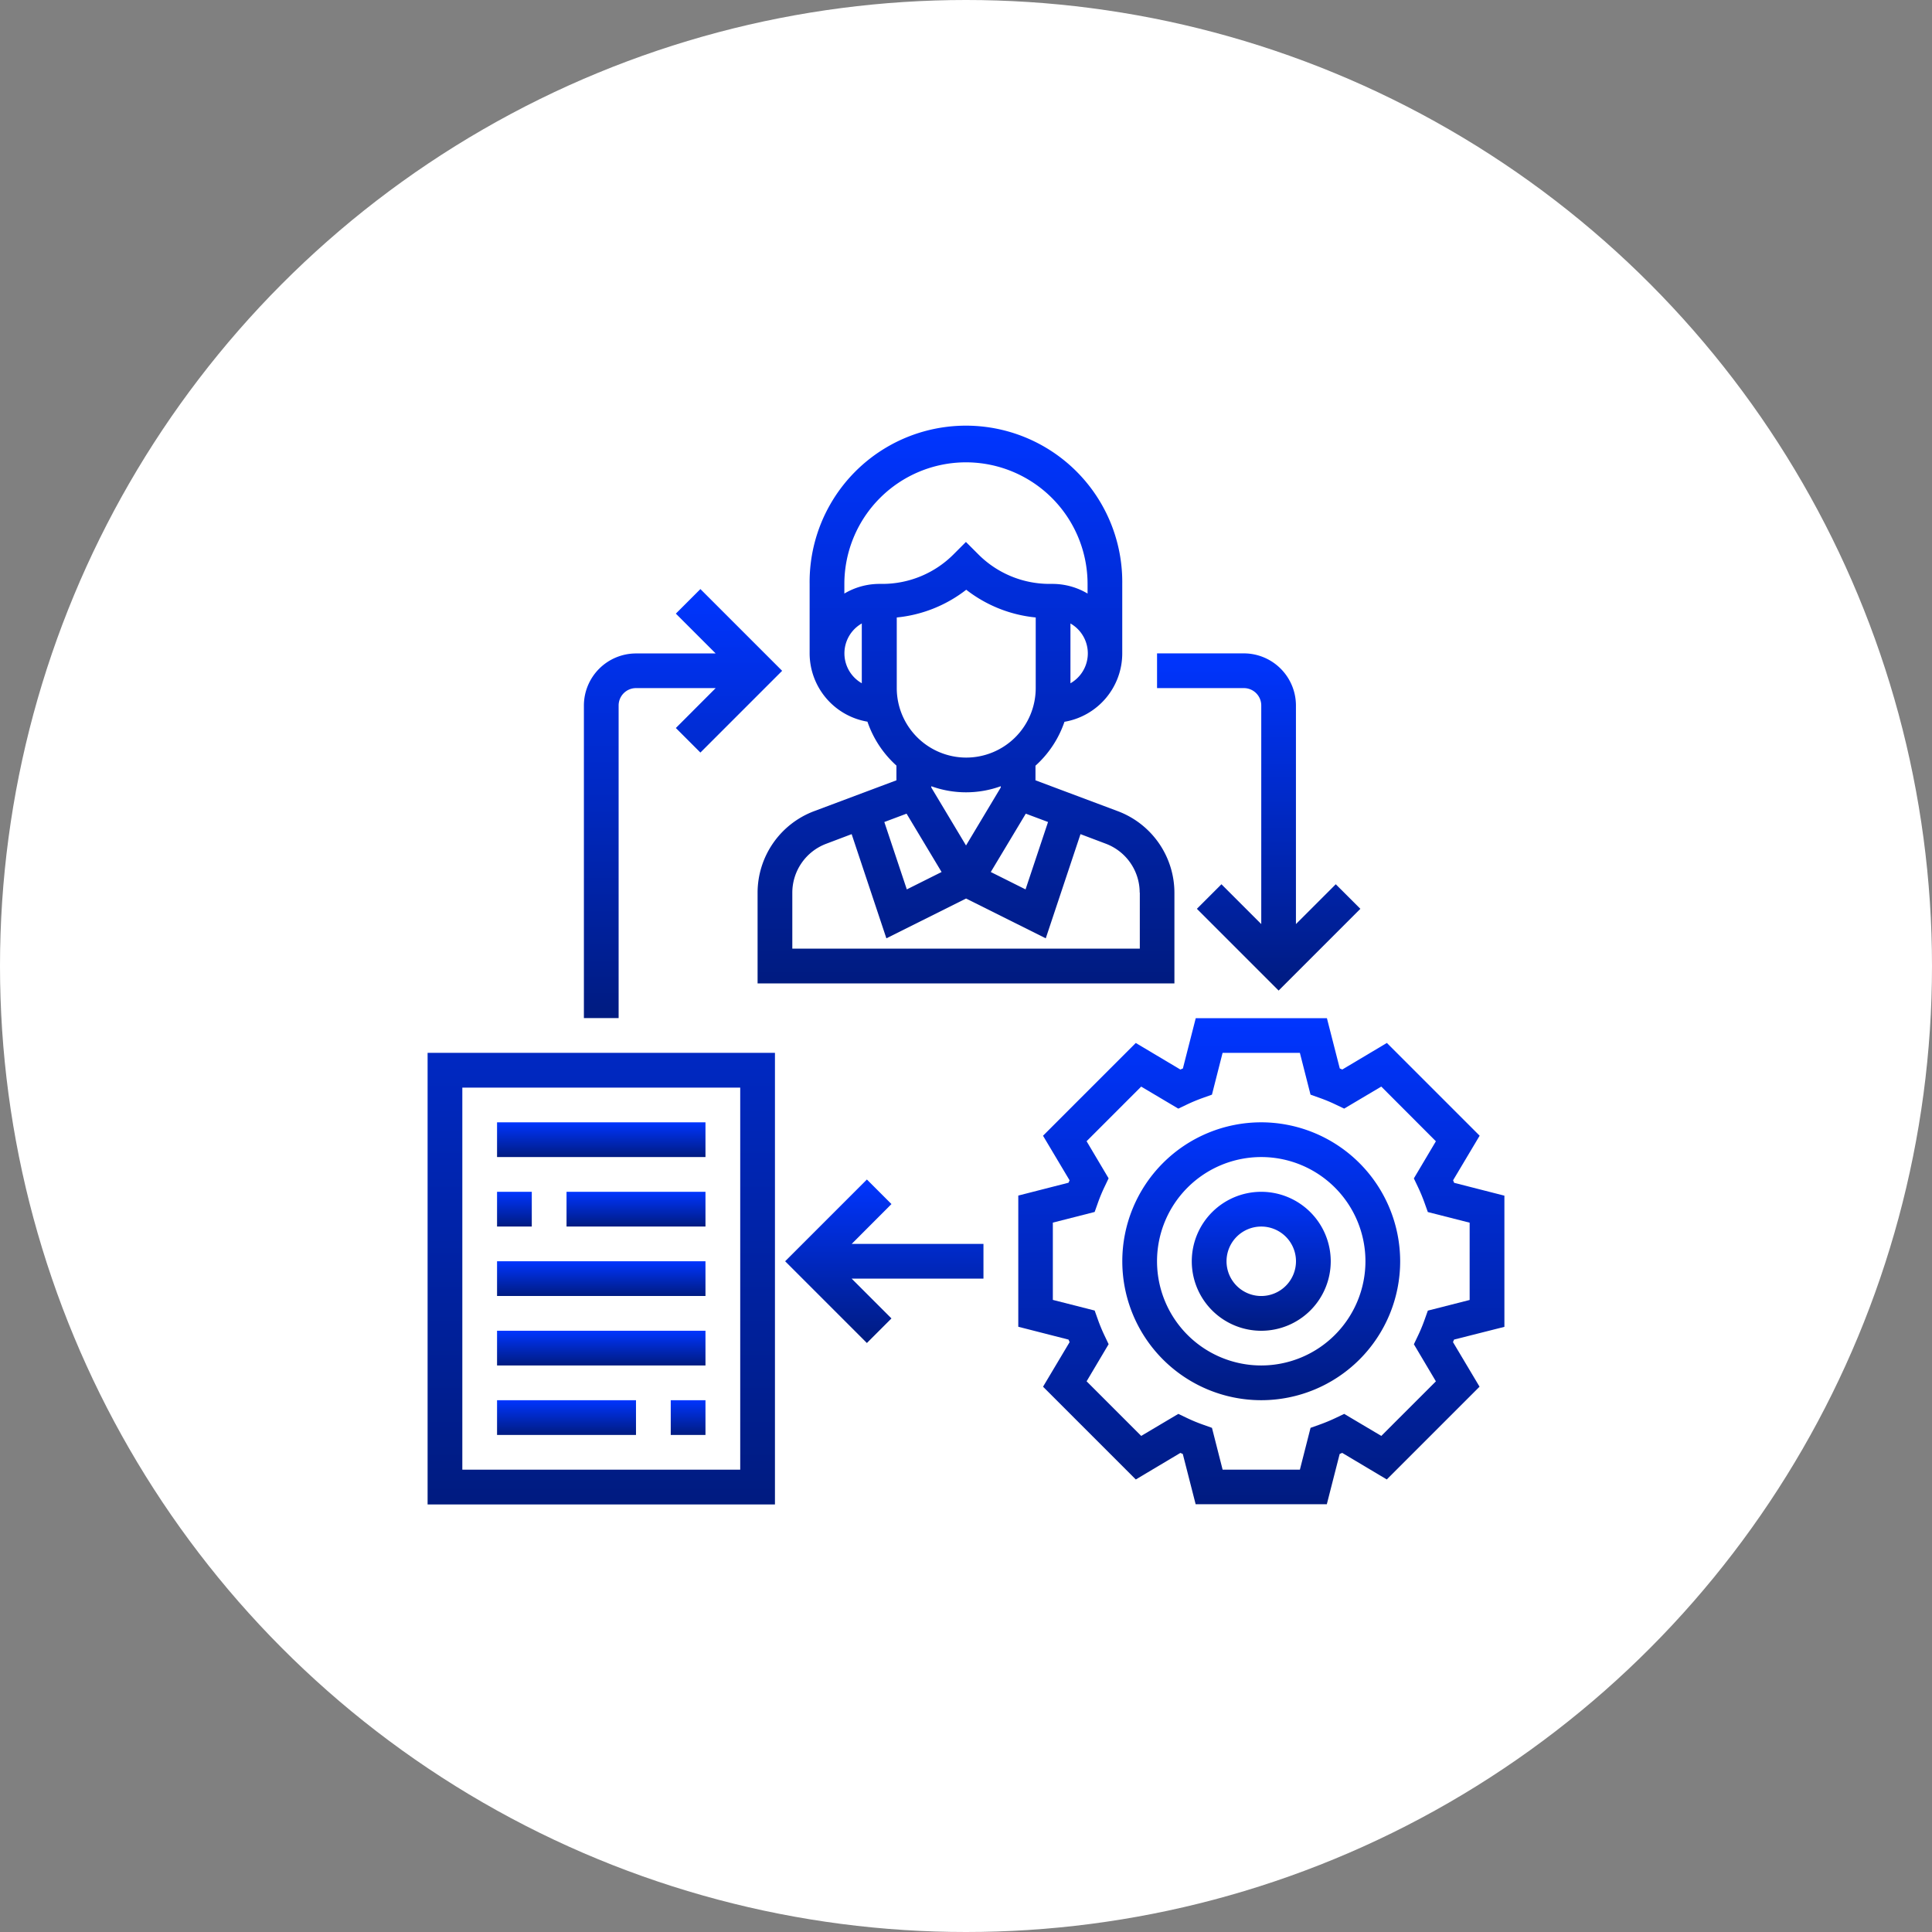
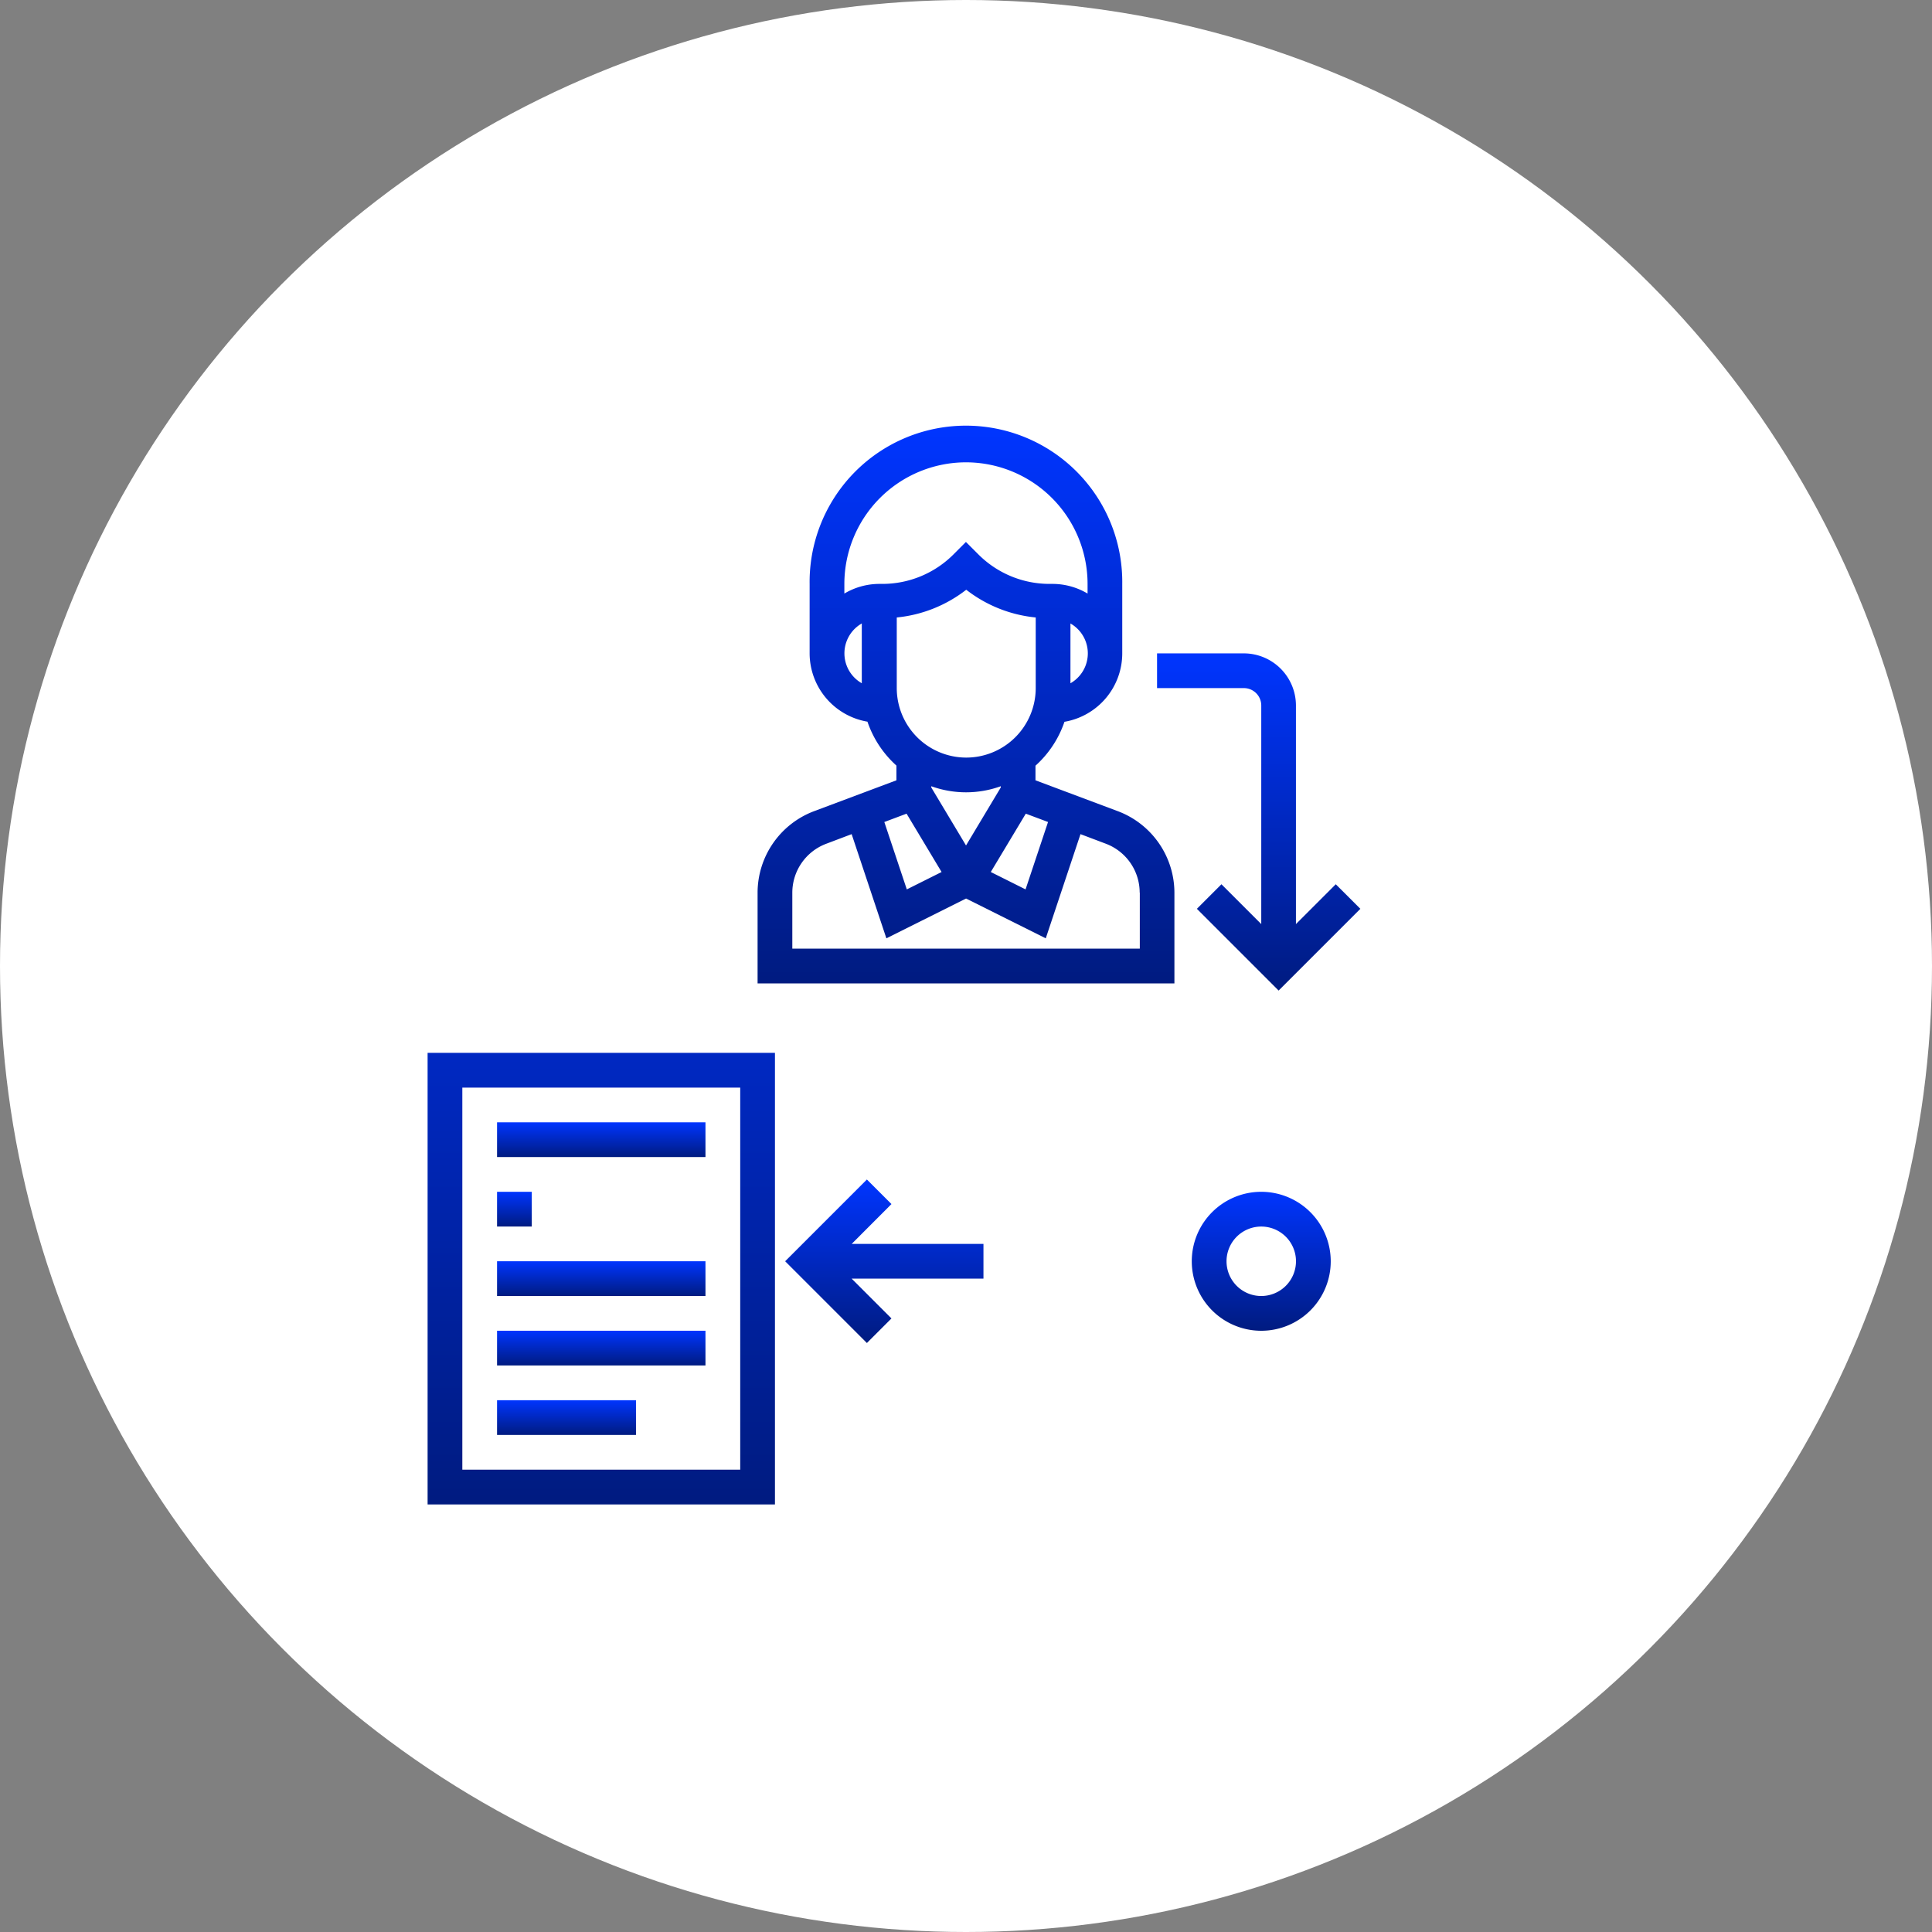
<svg xmlns="http://www.w3.org/2000/svg" width="80" height="80" viewBox="0 0 80 80">
  <rect x="0" y="0" width="80" height="80" fill="#808080" stroke="none" />
  <defs>
    <linearGradient id="linear-gradient" x1="0.5" x2="0.5" y2="1" gradientUnits="objectBoundingBox">
      <stop offset="0" stop-color="#0035ff" />
      <stop offset="1" stop-color="#001b80" />
    </linearGradient>
  </defs>
  <g id="Group_11413" data-name="Group 11413" transform="translate(-683 -1019)">
    <circle id="Ellipse_8" data-name="Ellipse 8" cx="40" cy="40" r="40" transform="translate(683 1019)" fill="#fff" />
    <g id="process" transform="translate(700.705 1036.706)">
-       <path id="Path_367" data-name="Path 367" d="M292.137,284.784v-5.432l-2.081-.532c-.014-.035-.029-.07-.044-.105l1.1-1.846-3.841-3.841-1.846,1.1-.105-.044-.532-2.08h-5.432l-.532,2.081-.105.044-1.846-1.1-3.841,3.841,1.1,1.846-.044.1-2.08.532v5.432l2.081.532c.014.035.029.07.044.105l-1.1,1.846,3.841,3.841,1.846-1.1.1.044.532,2.08h5.432l.532-2.081.105-.044,1.846,1.1,3.841-3.841-1.1-1.846.044-.105ZM289.3,287.04,287.04,289.3l-1.537-.912-.346.165a7.208,7.208,0,0,1-.685.284l-.362.129-.441,1.731h-3.2l-.441-1.731-.362-.129a6.755,6.755,0,0,1-.685-.284l-.346-.165-1.537.912-2.261-2.261.912-1.537-.165-.346a7.182,7.182,0,0,1-.284-.685l-.129-.362-1.732-.441v-3.2l1.731-.441.129-.362a6.786,6.786,0,0,1,.284-.685l.165-.346-.912-1.537,2.261-2.261,1.537.912.346-.165a7.194,7.194,0,0,1,.685-.284l.362-.129.441-1.732h3.2l.441,1.731.362.129a6.771,6.771,0,0,1,.685.284l.346.165,1.537-.912L289.3,277.1l-.912,1.537.165.346a7.2,7.2,0,0,1,.284.685l.129.362,1.732.441v3.2l-1.731.441-.129.362a6.767,6.767,0,0,1-.284.685l-.165.346Zm0,0" transform="translate(-247.548 -247.548)" fill="url(#linear-gradient)" />
-       <path id="Path_368" data-name="Path 368" d="M325.753,320a5.753,5.753,0,1,0,5.753,5.753A5.76,5.76,0,0,0,325.753,320Zm0,10.068a4.315,4.315,0,1,1,4.315-4.315A4.319,4.319,0,0,1,325.753,330.068Zm0,0" transform="translate(-291.233 -291.233)" fill="url(#linear-gradient)" />
      <path id="Path_369" data-name="Path 369" d="M354.877,352a2.877,2.877,0,1,0,2.877,2.877A2.88,2.88,0,0,0,354.877,352Zm0,4.315a1.438,1.438,0,1,1,1.438-1.438A1.44,1.44,0,0,1,354.877,356.315Zm0,0" transform="translate(-320.356 -320.356)" fill="url(#linear-gradient)" />
      <path id="Path_370" data-name="Path 370" d="M156.549,12.177a4.322,4.322,0,0,0,1.2,1.818v.61l-3.42,1.282A3.612,3.612,0,0,0,152,19.254v3.76h17.26v-3.76a3.614,3.614,0,0,0-2.333-3.367l-3.42-1.282V14a4.314,4.314,0,0,0,1.2-1.818A2.876,2.876,0,0,0,167.1,9.349V6.473a6.473,6.473,0,1,0-12.945,0V9.349A2.876,2.876,0,0,0,156.549,12.177Zm5.52,2.726-1.438,2.4-1.438-2.4v-.053a4.234,4.234,0,0,0,2.877,0Zm-3.9,1.083,1.45,2.416-1.44.72-.931-2.79Zm9.658,3.267v2.322H153.438V19.254a2.167,2.167,0,0,1,1.4-2.02l1.057-.4,1.438,4.314,3.3-1.648,3.3,1.648,1.438-4.314,1.058.4A2.166,2.166,0,0,1,167.822,19.254Zm-3.8-2.922-.931,2.791-1.44-.72,1.45-2.416Zm-3.387-2.667a2.88,2.88,0,0,1-2.877-2.877V7.862a5.567,5.567,0,0,0,2.877-1.148,5.561,5.561,0,0,0,2.877,1.148v2.925A2.88,2.88,0,0,1,160.63,13.664Zm4.315-3.076V8.111a1.425,1.425,0,0,1,0,2.476ZM160.63,1.438a5.04,5.04,0,0,1,5.034,5.034v.4a2.845,2.845,0,0,0-1.438-.4H164.1a4.162,4.162,0,0,1-2.964-1.228l-.509-.509-.508.509a4.163,4.163,0,0,1-2.964,1.228h-.124a2.845,2.845,0,0,0-1.438.4v-.4A5.04,5.04,0,0,1,160.63,1.438Zm-4.315,6.672v2.476a1.425,1.425,0,0,1,0-2.476Zm0,0" transform="translate(-138.335)" fill="url(#linear-gradient)" />
      <path id="Path_371" data-name="Path 371" d="M0,306.7H14.383V288H0Zm1.438-17.26H12.945V305.26H1.438Zm0,0" transform="translate(0.001 -262.11)" fill="url(#linear-gradient)" />
      <path id="Path_372" data-name="Path 372" d="M32,320h8.63v1.438H32Zm0,0" transform="translate(-29.123 -291.233)" fill="url(#linear-gradient)" />
      <path id="Path_373" data-name="Path 373" d="M32,352h1.438v1.438H32Zm0,0" transform="translate(-29.123 -320.356)" fill="url(#linear-gradient)" />
-       <path id="Path_374" data-name="Path 374" d="M64,352h5.753v1.438H64Zm0,0" transform="translate(-58.246 -320.356)" fill="url(#linear-gradient)" />
      <path id="Path_375" data-name="Path 375" d="M32,384h8.63v1.438H32Zm0,0" transform="translate(-29.123 -349.48)" fill="url(#linear-gradient)" />
      <path id="Path_376" data-name="Path 376" d="M32,416h8.63v1.438H32Zm0,0" transform="translate(-29.123 -378.603)" fill="url(#linear-gradient)" />
-       <path id="Path_377" data-name="Path 377" d="M112,448h1.438v1.438H112Zm0,0" transform="translate(-101.931 -407.726)" fill="url(#linear-gradient)" />
      <path id="Path_378" data-name="Path 378" d="M32,448h5.753v1.438H32Zm0,0" transform="translate(-29.123 -407.726)" fill="url(#linear-gradient)" />
      <path id="Path_379" data-name="Path 379" d="M169.09,347.361l-1.017-1.017-3.385,3.385,3.385,3.385,1.017-1.017-1.649-1.649H172.9V349.01h-5.456Zm0,0" transform="translate(-149.882 -315.209)" fill="url(#linear-gradient)" />
-       <path id="Path_380" data-name="Path 380" d="M73.438,79.167a.72.72,0,0,1,.719-.719h3.3L75.807,80.1l1.017,1.017,3.385-3.385-3.385-3.385-1.017,1.017,1.649,1.649h-3.3A2.16,2.16,0,0,0,72,79.167V92.112h1.438Zm0,0" transform="translate(-65.527 -67.661)" fill="url(#linear-gradient)" />
      <path id="Path_381" data-name="Path 381" d="M340.315,106.158v9.051l-1.649-1.649-1.017,1.017,3.385,3.385,3.385-3.385L343.4,113.56l-1.649,1.649v-9.051A2.16,2.16,0,0,0,339.6,104H336v1.438h3.6A.72.72,0,0,1,340.315,106.158Zm0,0" transform="translate(-305.794 -94.651)" fill="url(#linear-gradient)" />
    </g>
  </g>
</svg>